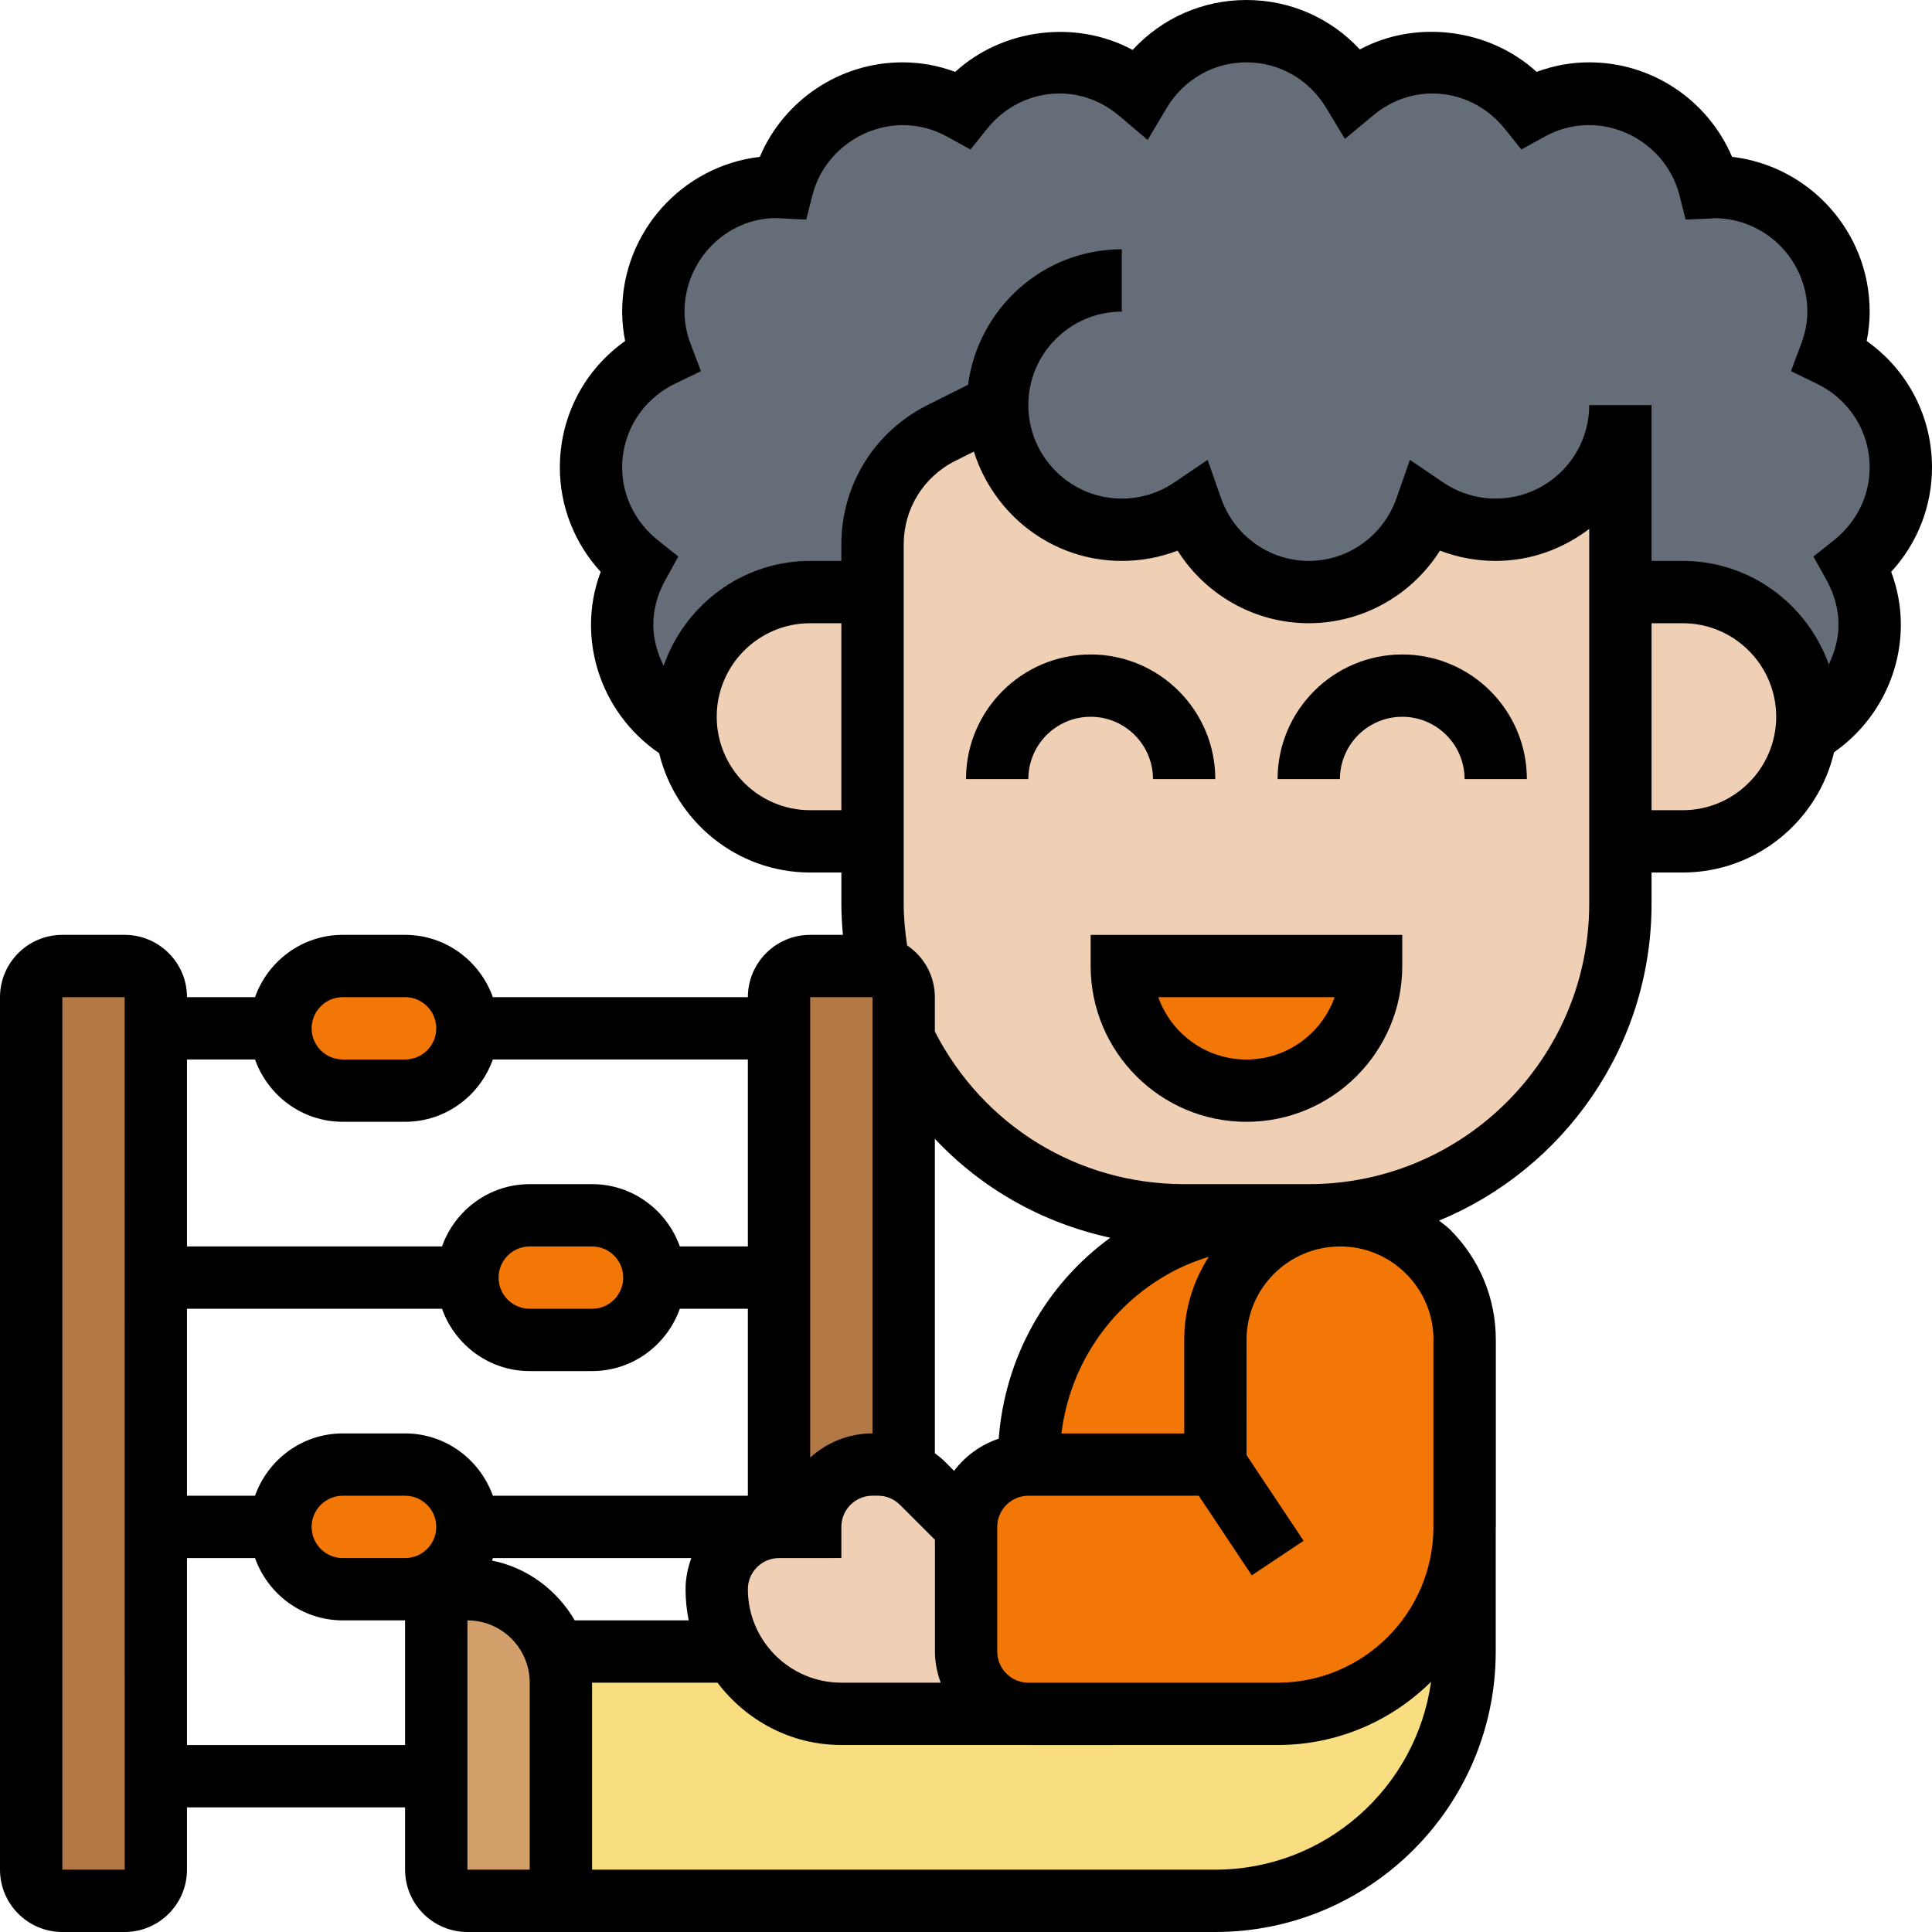
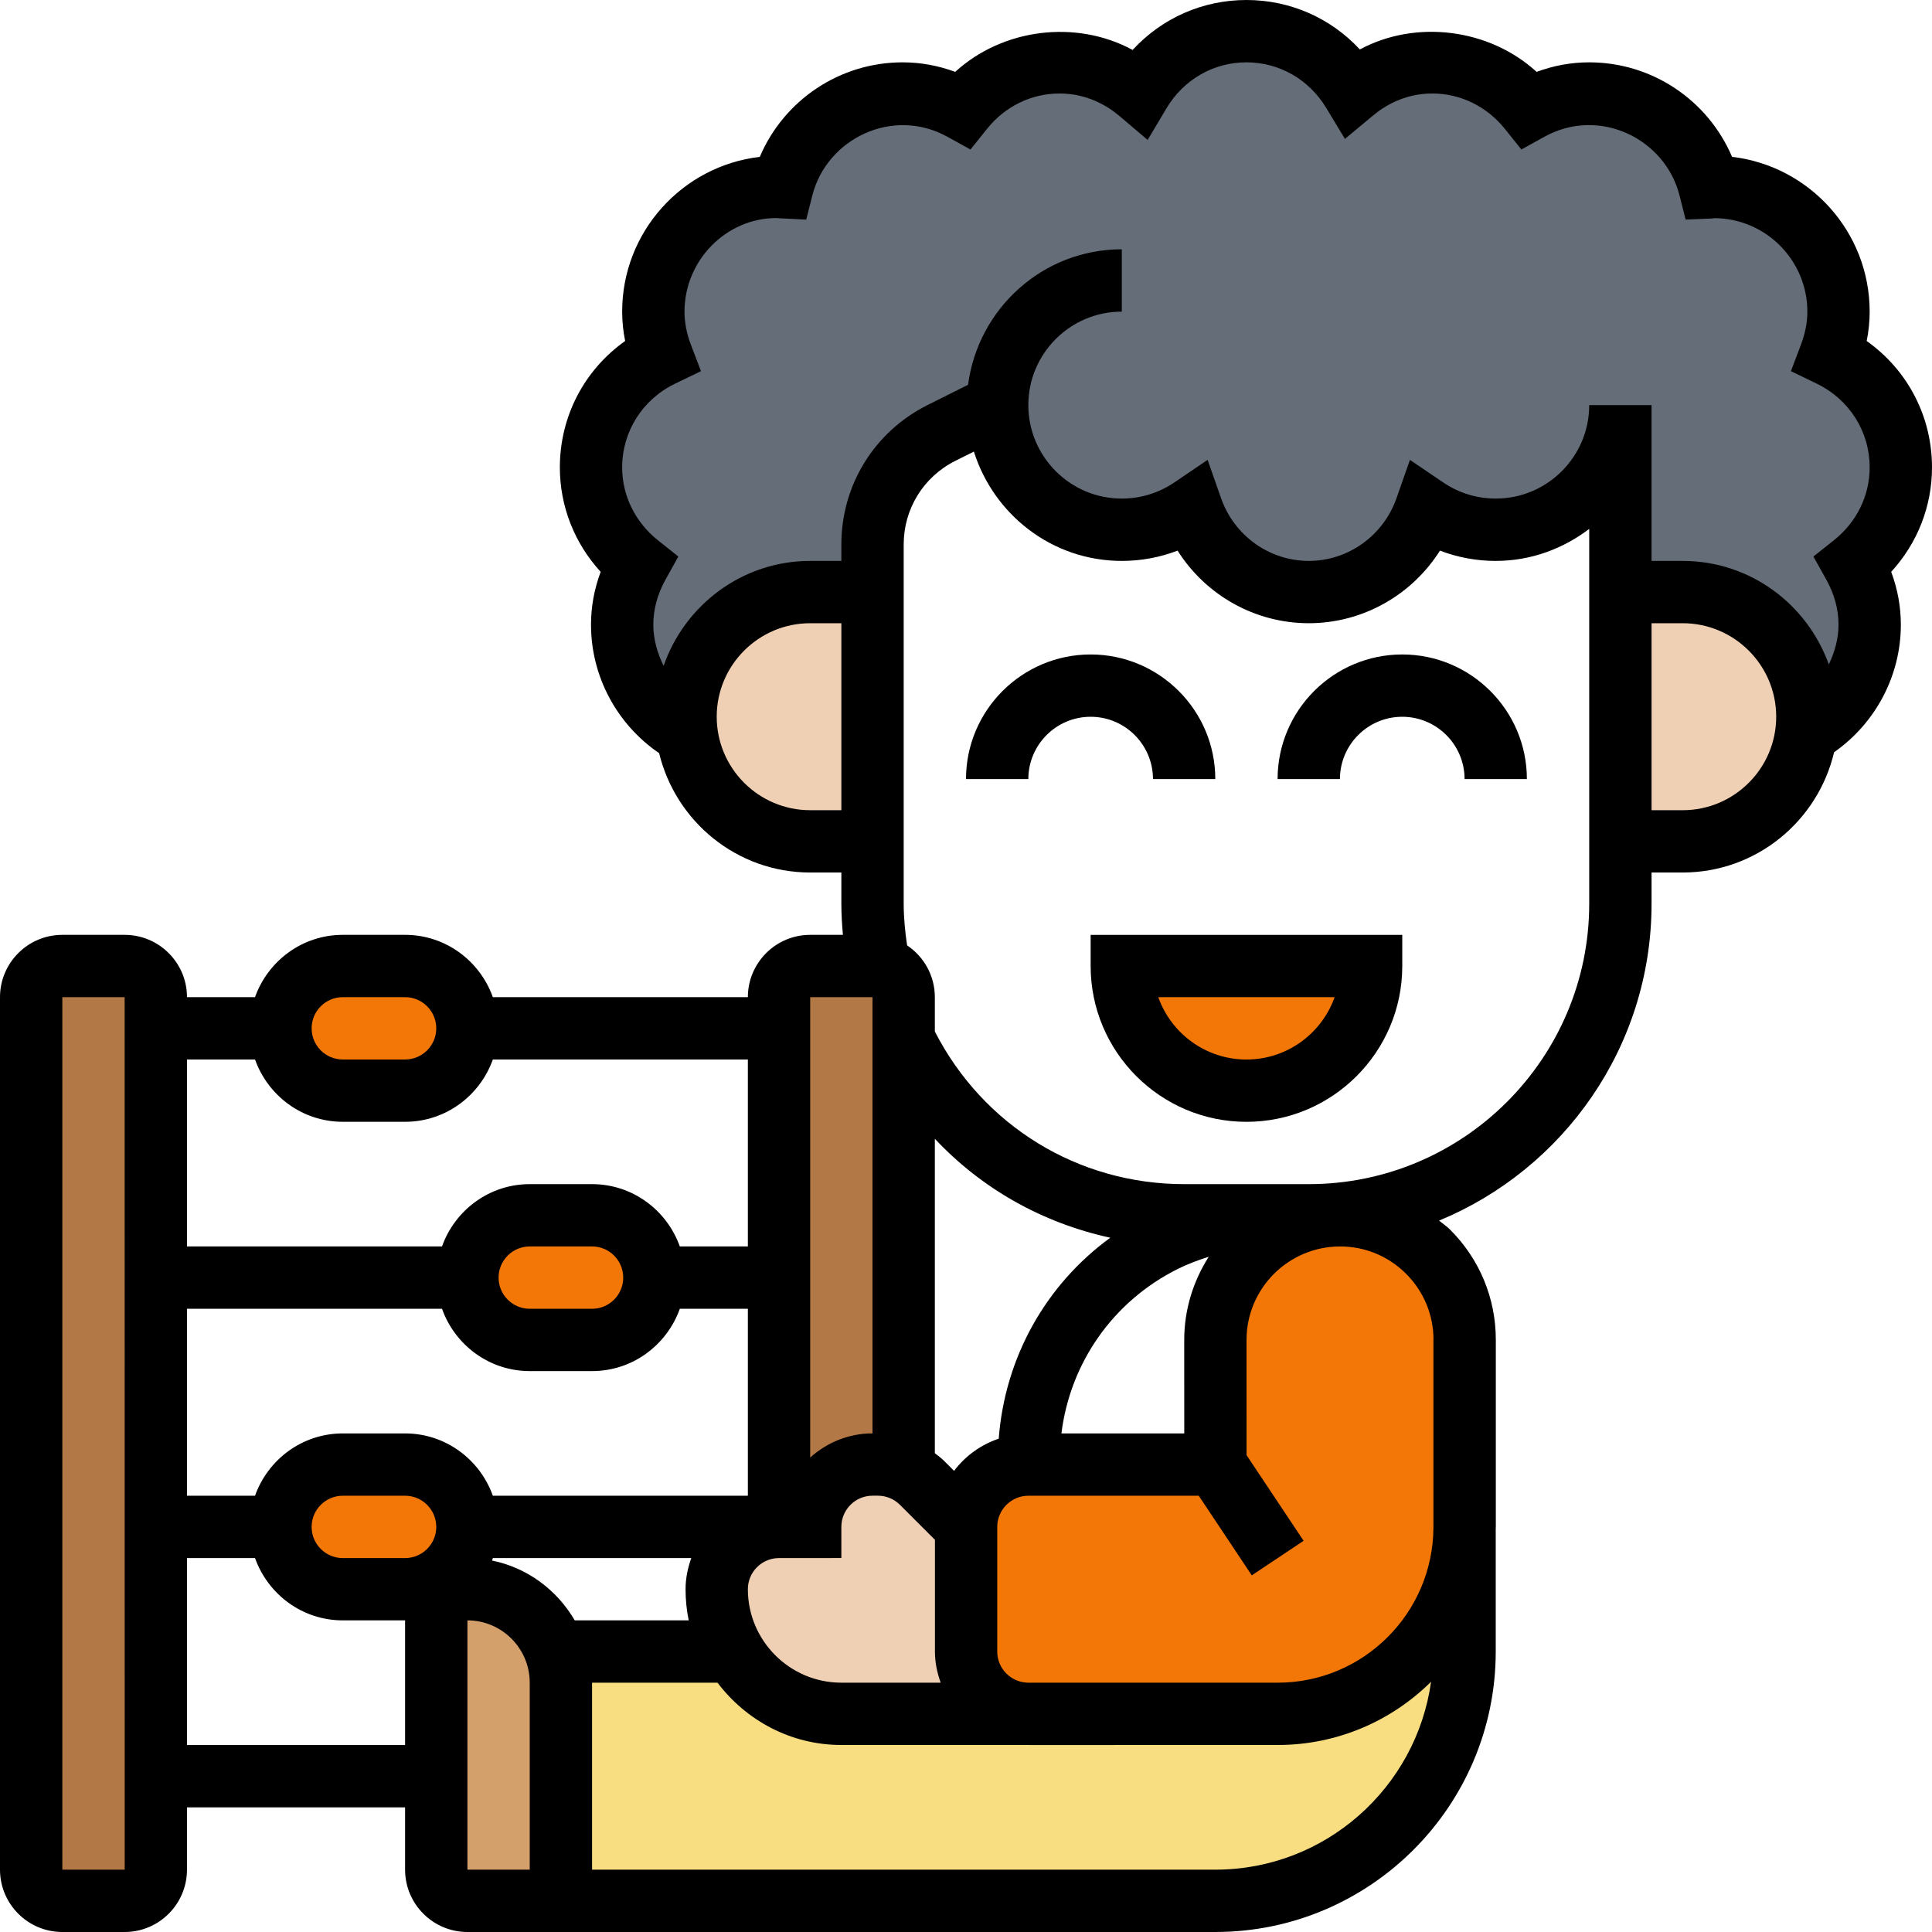
<svg xmlns="http://www.w3.org/2000/svg" width="64" height="64" viewBox="0 0 64 64" fill="none">
  <g clip-path="url(#clip0_668_9995)">
-     <path d="M43.355 40.258H44.387C43.252 40.258 42.219 40.722 41.466 41.466C40.722 42.219 40.258 43.251 40.258 44.387V48.516H34.065V48.361C34.065 46.823 34.498 45.357 35.272 44.098C36.046 42.849 37.172 41.806 38.544 41.115C39.67 40.547 40.919 40.258 42.178 40.258H43.355Z" fill="#F37707" />
    <path d="M32 50.58C32 49.445 32.929 48.516 34.065 48.516H40.258V44.387C40.258 43.251 40.723 42.219 41.466 41.466C42.219 40.722 43.252 40.258 44.387 40.258C46.668 40.258 48.516 42.106 48.516 44.387V50.58C48.516 53.997 45.75 56.774 42.323 56.774H35.097H34.065C32.929 56.774 32 55.845 32 54.709V50.58Z" fill="#F37707" />
    <path d="M14.451 53.673C14.451 53.105 14.916 52.641 15.483 52.641C16.836 52.641 17.982 53.497 18.394 54.705C18.518 55.025 18.58 55.376 18.58 55.737V61.931C18.58 62.499 18.116 62.963 17.548 62.963H16.516H15.483C14.916 62.963 14.451 62.499 14.451 61.931V58.834V53.673Z" fill="#D3A06C" />
    <path d="M18.406 54.707H24.3C24.475 55.017 24.702 55.306 24.95 55.564C25.704 56.307 26.736 56.772 27.871 56.772H34.065H35.097H42.323C45.75 56.772 48.517 53.995 48.517 50.578V54.707C48.517 59.27 44.821 62.965 40.258 62.965H17.549C18.117 62.965 18.581 62.501 18.581 61.933V55.739C18.581 55.378 18.519 55.027 18.395 54.707H18.406Z" fill="#F8DD81" />
    <path d="M33.032 13.418L31.185 14.337C29.791 15.039 28.903 16.474 28.903 18.032V19.612H26.839C25.703 19.612 24.671 20.076 23.918 20.82C23.174 21.573 22.71 22.605 22.71 23.741C22.71 23.937 22.72 24.123 22.751 24.309C21.471 23.607 20.614 22.255 20.614 20.696C20.614 19.963 20.81 19.292 21.141 18.693C20.201 17.94 19.582 16.794 19.582 15.483C19.582 13.842 20.542 12.448 21.915 11.777C21.75 11.323 21.646 10.838 21.646 10.322C21.646 8.04 23.494 6.193 25.776 6.193C25.817 6.193 25.869 6.203 25.91 6.203C26.364 4.417 27.974 3.096 29.905 3.096C30.627 3.096 31.298 3.302 31.887 3.622C32.64 2.683 33.796 2.064 35.097 2.064C36.119 2.064 37.038 2.445 37.76 3.054C38.472 1.847 39.783 1.031 41.29 1.031C42.787 1.031 44.088 1.836 44.81 3.034C45.533 2.435 46.441 2.064 47.453 2.064C48.754 2.064 49.9 2.683 50.663 3.622C51.252 3.302 51.923 3.096 52.645 3.096C54.576 3.096 56.176 4.417 56.63 6.203C56.681 6.203 56.723 6.193 56.774 6.193C59.056 6.193 60.903 8.04 60.903 10.322C60.903 10.838 60.8 11.323 60.625 11.777C62.008 12.448 62.968 13.842 62.968 15.483C62.968 16.794 62.349 17.94 61.399 18.693C61.729 19.292 61.936 19.963 61.936 20.696C61.936 22.234 61.089 23.586 59.83 24.288C59.861 24.113 59.871 23.927 59.871 23.741C59.871 21.46 58.023 19.612 55.742 19.612H53.678V13.418C53.678 15.7 51.83 17.547 49.548 17.547C48.692 17.547 47.897 17.289 47.236 16.835C46.679 18.445 45.161 19.612 43.355 19.612C41.548 19.612 40.031 18.445 39.474 16.835C38.813 17.289 38.018 17.547 37.161 17.547C34.88 17.547 33.032 15.7 33.032 13.418Z" fill="#656D78" />
    <path d="M29.936 34.436V48.702C29.667 48.578 29.378 48.516 29.079 48.516H28.903C27.768 48.516 26.839 49.435 26.839 50.581H25.807V42.323V34.065V33.032C25.807 32.465 26.271 32 26.839 32H28.903C28.976 32 29.048 32.01 29.11 32.021C29.585 32.114 29.936 32.537 29.936 33.032V34.436Z" fill="#B27946" />
    <path d="M5.161 58.839V61.935C5.161 62.503 4.697 62.968 4.129 62.968H2.064C1.497 62.968 1.032 62.503 1.032 61.935V33.032C1.032 32.465 1.497 32 2.064 32H4.129C4.697 32 5.161 32.465 5.161 33.032V34.065V42.323V50.581V58.839Z" fill="#B27946" />
    <path d="M32 54.709C32 55.845 32.929 56.774 34.065 56.774H27.871C26.736 56.774 25.703 56.309 24.95 55.566C24.702 55.308 24.475 55.019 24.3 54.709C23.949 54.1 23.742 53.398 23.742 52.645C23.742 51.499 24.671 50.58 25.807 50.58H26.839C26.839 49.434 27.768 48.516 28.904 48.516H29.079C29.378 48.516 29.667 48.578 29.936 48.701C30.163 48.805 30.369 48.939 30.545 49.114L32 50.58V54.709Z" fill="#F0D0B4" />
    <path d="M59.871 23.738C59.871 23.924 59.861 24.11 59.83 24.285C59.716 25.204 59.283 26.03 58.663 26.66C57.91 27.403 56.878 27.867 55.742 27.867H53.678V19.609H55.742C58.023 19.609 59.871 21.457 59.871 23.738Z" fill="#F0D0B4" />
-     <path d="M53.678 27.873V29.938C53.678 35.636 49.053 40.261 43.355 40.261H42.178H39.226C35.138 40.261 31.608 37.886 29.936 34.439V33.035C29.936 32.539 29.585 32.116 29.11 32.023C28.976 31.352 28.903 30.65 28.903 29.938V27.873V19.615V18.036C28.903 16.477 29.791 15.043 31.185 14.341L33.032 13.422C33.032 15.703 34.88 17.551 37.161 17.551C38.018 17.551 38.813 17.293 39.474 16.839C40.031 18.449 41.548 19.615 43.355 19.615C45.161 19.615 46.679 18.449 47.236 16.839C47.897 17.293 48.692 17.551 49.548 17.551C51.83 17.551 53.678 15.703 53.678 13.422V19.615V27.873Z" fill="#F0D0B4" />
    <path d="M28.904 19.609V27.867H26.839C24.754 27.867 23.03 26.319 22.751 24.306C22.72 24.12 22.71 23.934 22.71 23.738C22.71 22.603 23.174 21.571 23.918 20.817C24.671 20.074 25.703 19.609 26.839 19.609H28.904Z" fill="#F0D0B4" />
    <path d="M15.484 50.58C15.484 51.148 15.257 51.664 14.875 52.036C14.503 52.418 13.987 52.645 13.419 52.645H11.355C10.219 52.645 9.29 51.716 9.29 50.58C9.29 50.012 9.517 49.496 9.899 49.125C10.271 48.743 10.787 48.516 11.355 48.516H13.419C14.555 48.516 15.484 49.445 15.484 50.58Z" fill="#F37707" />
    <path d="M21.068 40.867C21.45 41.239 21.677 41.755 21.677 42.322C21.677 43.458 20.748 44.387 19.612 44.387H17.548C16.98 44.387 16.464 44.16 16.092 43.778C15.71 43.406 15.483 42.89 15.483 42.322C15.483 41.187 16.412 40.258 17.548 40.258H19.612C20.18 40.258 20.696 40.485 21.068 40.867Z" fill="#F37707" />
    <path d="M13.419 32C14.555 32 15.484 32.929 15.484 34.065C15.484 34.632 15.257 35.148 14.875 35.52C14.503 35.902 13.987 36.129 13.419 36.129H11.355C10.219 36.129 9.29 35.2 9.29 34.065C9.29 33.497 9.517 32.981 9.899 32.609C10.271 32.227 10.787 32 11.355 32H13.419Z" fill="#F37707" />
    <path d="M37.161 32H45.419C45.419 33.136 44.955 34.168 44.212 34.921C43.458 35.664 42.426 36.129 41.29 36.129C39.009 36.129 37.161 34.281 37.161 32Z" fill="#F37707" />
    <path d="M36.129 32.001C36.129 34.847 38.444 37.162 41.29 37.162C44.136 37.162 46.452 34.847 46.452 32.001V30.969H36.129V32.001ZM44.211 33.033C43.784 34.235 42.636 35.098 41.29 35.098C39.944 35.098 38.796 34.235 38.37 33.033H44.211Z" fill="black" />
    <path d="M38.194 25.809H40.258C40.258 23.532 38.406 21.68 36.129 21.68C33.852 21.68 32 23.532 32 25.809H34.065C34.065 24.67 34.99 23.744 36.129 23.744C37.268 23.744 38.194 24.67 38.194 25.809Z" fill="black" />
    <path d="M46.451 21.68C44.174 21.68 42.322 23.532 42.322 25.809H44.387C44.387 24.67 45.313 23.744 46.451 23.744C47.59 23.744 48.516 24.67 48.516 25.809H50.58C50.58 23.532 48.728 21.68 46.451 21.68Z" fill="black" />
    <path d="M64 15.484C64 13.793 63.19 12.255 61.836 11.296C61.903 10.971 61.935 10.646 61.935 10.323C61.935 7.68 59.94 5.496 57.377 5.196C56.577 3.319 54.729 2.065 52.645 2.065C52.052 2.065 51.467 2.171 50.903 2.381C49.335 0.947 46.909 0.637 45.047 1.638C44.083 0.598 42.74 0 41.29 0C39.834 0 38.486 0.604 37.52 1.654C35.633 0.633 33.206 0.95 31.643 2.381C31.077 2.171 30.494 2.065 29.9 2.065C27.816 2.065 25.968 3.319 25.169 5.196C22.604 5.496 20.61 7.68 20.61 10.323C20.61 10.646 20.643 10.972 20.709 11.296C19.356 12.255 18.546 13.792 18.546 15.484C18.546 16.774 19.031 17.997 19.898 18.943C19.685 19.511 19.578 20.097 19.578 20.694C19.578 22.408 20.436 23.994 21.835 24.95C22.383 27.212 24.411 28.903 26.839 28.903H27.871V29.936C27.871 30.28 27.892 30.625 27.923 30.968H26.839C25.7 30.968 24.774 31.894 24.774 33.032H16.326C15.899 31.834 14.763 30.968 13.419 30.968H11.355C10.011 30.968 8.875 31.834 8.448 33.032H6.194C6.194 31.894 5.268 30.968 4.129 30.968H2.065C0.926 30.968 0 31.894 0 33.032V61.935C0 63.074 0.926 64 2.065 64H4.129C5.268 64 6.194 63.074 6.194 61.935V59.871H13.419V61.935C13.419 63.074 14.345 64 15.484 64H16.516H17.548H40.258C45.381 64 49.548 59.833 49.548 54.71V50.639C49.548 50.62 49.551 50.6 49.551 50.58V44.385C49.551 43.006 49.014 41.711 48.039 40.736C47.926 40.623 47.794 40.535 47.671 40.434C51.797 38.73 54.71 34.668 54.71 29.936V28.903H55.742C58.181 28.903 60.22 27.197 60.756 24.919C62.127 23.959 62.968 22.387 62.968 20.694C62.968 20.096 62.86 19.511 62.648 18.943C63.515 17.997 64 16.774 64 15.484ZM26.839 26.839C25.131 26.839 23.742 25.449 23.742 23.742C23.742 22.035 25.131 20.645 26.839 20.645H27.871V26.839H26.839ZM47.487 44.387H47.484V50.609C47.467 53.441 45.161 55.741 42.326 55.741L35.101 55.742L34.062 55.741C33.496 55.738 33.035 55.277 33.035 54.71V50.581C33.035 50.011 33.498 49.548 34.068 49.548H39.71L41.467 52.186L43.184 51.041L41.294 48.204L41.293 44.387C41.293 42.683 42.678 41.297 44.38 41.291H44.39L44.392 41.29C45.219 41.29 45.995 41.612 46.58 42.197C47.164 42.781 47.487 43.559 47.487 44.387ZM22.814 53.677H19.039C18.455 52.675 17.474 51.932 16.3 51.696C16.311 51.669 16.317 51.64 16.326 51.613H22.9C22.784 51.937 22.71 52.281 22.71 52.644C22.71 52.998 22.746 53.343 22.814 53.677ZM8.448 49.548H6.194V43.355H14.642C15.069 44.553 16.204 45.419 17.548 45.419H19.613C20.957 45.419 22.092 44.553 22.52 43.355H24.774V49.548H16.326C15.899 48.35 14.763 47.484 13.419 47.484H11.355C10.011 47.484 8.875 48.35 8.448 49.548ZM16.516 42.323C16.516 41.753 16.979 41.29 17.548 41.29H19.613C20.183 41.29 20.645 41.753 20.645 42.323C20.645 42.892 20.183 43.355 19.613 43.355H17.548C16.979 43.355 16.516 42.892 16.516 42.323ZM11.355 49.548H13.419C13.989 49.548 14.452 50.011 14.452 50.581C14.452 51.151 13.989 51.613 13.419 51.613H11.355C10.785 51.613 10.323 51.151 10.323 50.581C10.323 50.011 10.785 49.548 11.355 49.548ZM25.801 51.613H25.806L27.871 51.612V50.58C27.871 50.01 28.333 49.547 28.903 49.547H29.081C29.357 49.547 29.616 49.655 29.811 49.849L30.971 51.008V54.71C30.971 55.073 31.045 55.417 31.161 55.741H27.871C26.164 55.741 24.774 54.352 24.774 52.644C24.774 52.076 25.235 51.616 25.801 51.613ZM39.011 42.038C39.341 41.873 39.688 41.743 40.041 41.632C39.533 42.431 39.229 43.371 39.229 44.386L39.23 47.484H35.161C35.45 45.149 36.866 43.11 39.011 42.038ZM33.084 47.658C32.488 47.86 31.976 48.231 31.605 48.724L31.27 48.389C31.176 48.295 31.071 48.221 30.968 48.14V37.723C32.523 39.382 34.54 40.514 36.78 41.001C34.633 42.566 33.289 44.977 33.084 47.658ZM28.903 33.032V47.483C28.108 47.483 27.388 47.789 26.839 48.283V33.032H28.903ZM11.355 33.032H13.419C13.989 33.032 14.452 33.495 14.452 34.065C14.452 34.634 13.989 35.097 13.419 35.097H11.355C10.785 35.097 10.323 34.634 10.323 34.065C10.323 33.495 10.785 33.032 11.355 33.032ZM8.448 35.097C8.875 36.295 10.011 37.161 11.355 37.161H13.419C14.763 37.161 15.899 36.295 16.326 35.097H24.774V41.29H22.52C22.092 40.092 20.957 39.226 19.613 39.226H17.548C16.204 39.226 15.069 40.092 14.642 41.29H6.194V35.097H8.448ZM2.065 61.935V33.032H4.129L4.131 61.935H2.065ZM6.194 57.806V51.613H8.448C8.875 52.811 10.011 53.677 11.355 53.677H13.419V57.806H6.194ZM16.516 61.935H15.484V53.677C16.622 53.677 17.548 54.603 17.548 55.742V61.935H16.516ZM40.258 61.935H19.613V55.742H23.769C24.712 56.987 26.192 57.805 27.871 57.805H34.057C34.061 57.805 34.065 57.806 34.068 57.806L42.326 57.805C44.304 57.805 46.1 57.004 47.406 55.71C46.916 59.222 43.902 61.935 40.258 61.935ZM43.355 39.226H42.174H39.226C35.708 39.226 32.569 37.289 30.968 34.171V33.032C30.968 32.318 30.602 31.687 30.049 31.317C29.981 30.86 29.936 30.399 29.936 29.936V18.036C29.936 16.856 30.592 15.795 31.647 15.266L32.261 14.96C32.921 17.05 34.855 18.581 37.161 18.581C37.799 18.581 38.424 18.465 39.009 18.24C39.94 19.714 41.571 20.645 43.355 20.645C45.139 20.645 46.77 19.714 47.701 18.24C48.286 18.465 48.91 18.581 49.548 18.581C50.715 18.581 51.78 18.177 52.645 17.521V29.936C52.645 35.059 48.478 39.226 43.355 39.226ZM55.742 26.839H54.71V20.645H55.742C57.449 20.645 58.839 22.035 58.839 23.742C58.839 25.449 57.449 26.839 55.742 26.839ZM60.757 17.891L60.072 18.436L60.498 19.2C60.767 19.683 60.903 20.186 60.903 20.694C60.903 21.16 60.776 21.602 60.582 22.011C59.867 20.017 57.978 18.581 55.742 18.581H54.71V13.419H52.645C52.645 15.127 51.256 16.516 49.548 16.516C48.927 16.516 48.328 16.332 47.815 15.986L46.706 15.234L46.262 16.5C45.827 17.744 44.659 18.581 43.355 18.581C42.051 18.581 40.883 17.744 40.448 16.5L40.004 15.234L38.895 15.986C38.381 16.332 37.783 16.516 37.161 16.516C35.454 16.516 34.065 15.127 34.065 13.419C34.065 11.712 35.454 10.323 37.161 10.323V8.258C34.545 8.258 32.401 10.221 32.068 12.747L30.724 13.419C28.964 14.301 27.871 16.068 27.871 18.036V18.581H26.839C24.586 18.581 22.686 20.041 21.983 22.057C21.776 21.637 21.642 21.178 21.642 20.693C21.642 20.185 21.779 19.682 22.047 19.199L22.471 18.436L21.789 17.892C21.04 17.294 20.61 16.416 20.61 15.484C20.61 14.295 21.283 13.23 22.368 12.707L23.221 12.296L22.884 11.412C22.745 11.046 22.675 10.68 22.675 10.324C22.675 8.616 24.064 7.227 25.703 7.224L26.707 7.275L26.913 6.464C27.39 4.598 29.567 3.525 31.387 4.532L32.149 4.953L32.693 4.273C33.289 3.525 34.166 3.097 35.097 3.097C36.013 3.097 36.684 3.505 37.087 3.846L38.017 4.636L38.641 3.587C39.21 2.634 40.2 2.065 41.29 2.065C42.374 2.065 43.361 2.628 43.931 3.572L44.553 4.602L45.478 3.831C45.877 3.496 46.544 3.097 47.449 3.097C48.379 3.097 49.255 3.525 49.854 4.273L50.397 4.952L51.159 4.531C52.981 3.522 55.156 4.596 55.633 6.463L55.839 7.274L56.677 7.239C56.733 7.237 56.788 7.231 56.774 7.226C58.481 7.226 59.871 8.615 59.871 10.323C59.871 10.676 59.801 11.042 59.66 11.413L59.327 12.295L60.176 12.706C61.263 13.23 61.935 14.296 61.935 15.484C61.935 16.417 61.506 17.294 60.757 17.891Z" fill="black" />
  </g>
  <defs>
    <clipPath id="clip0_668_9995">
      <rect width="64" height="64" fill="white" />
    </clipPath>
  </defs>
</svg>